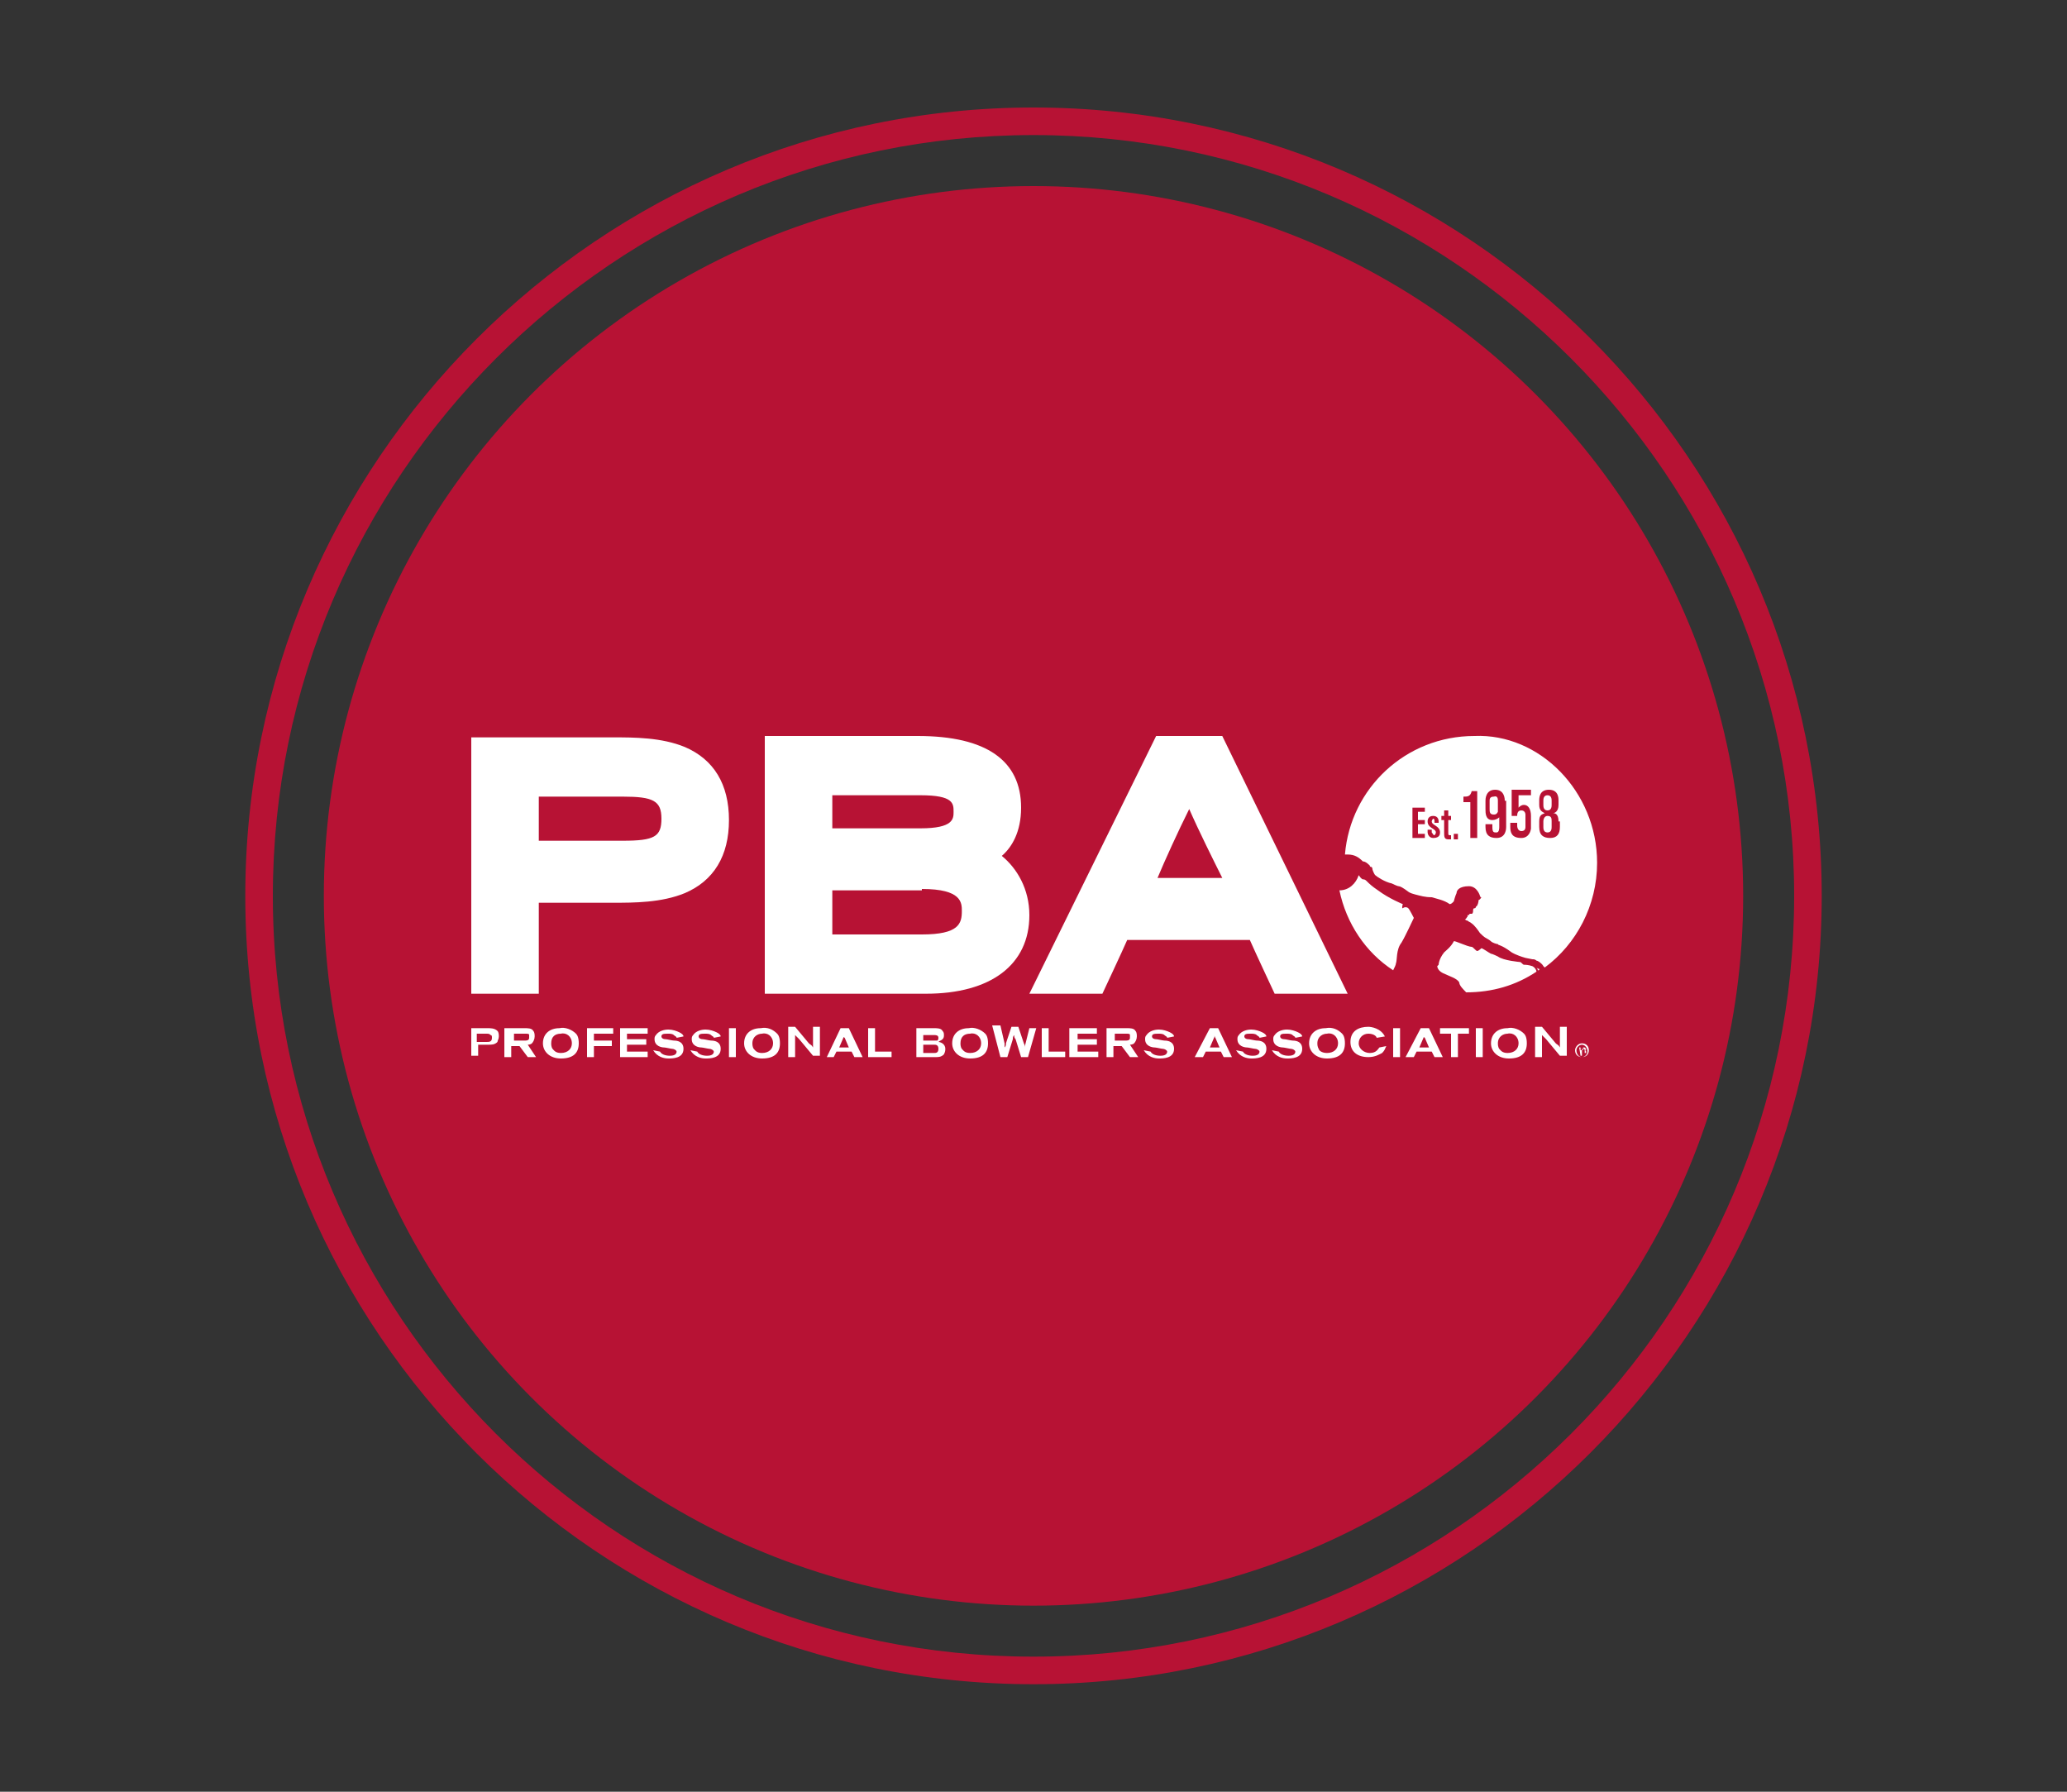
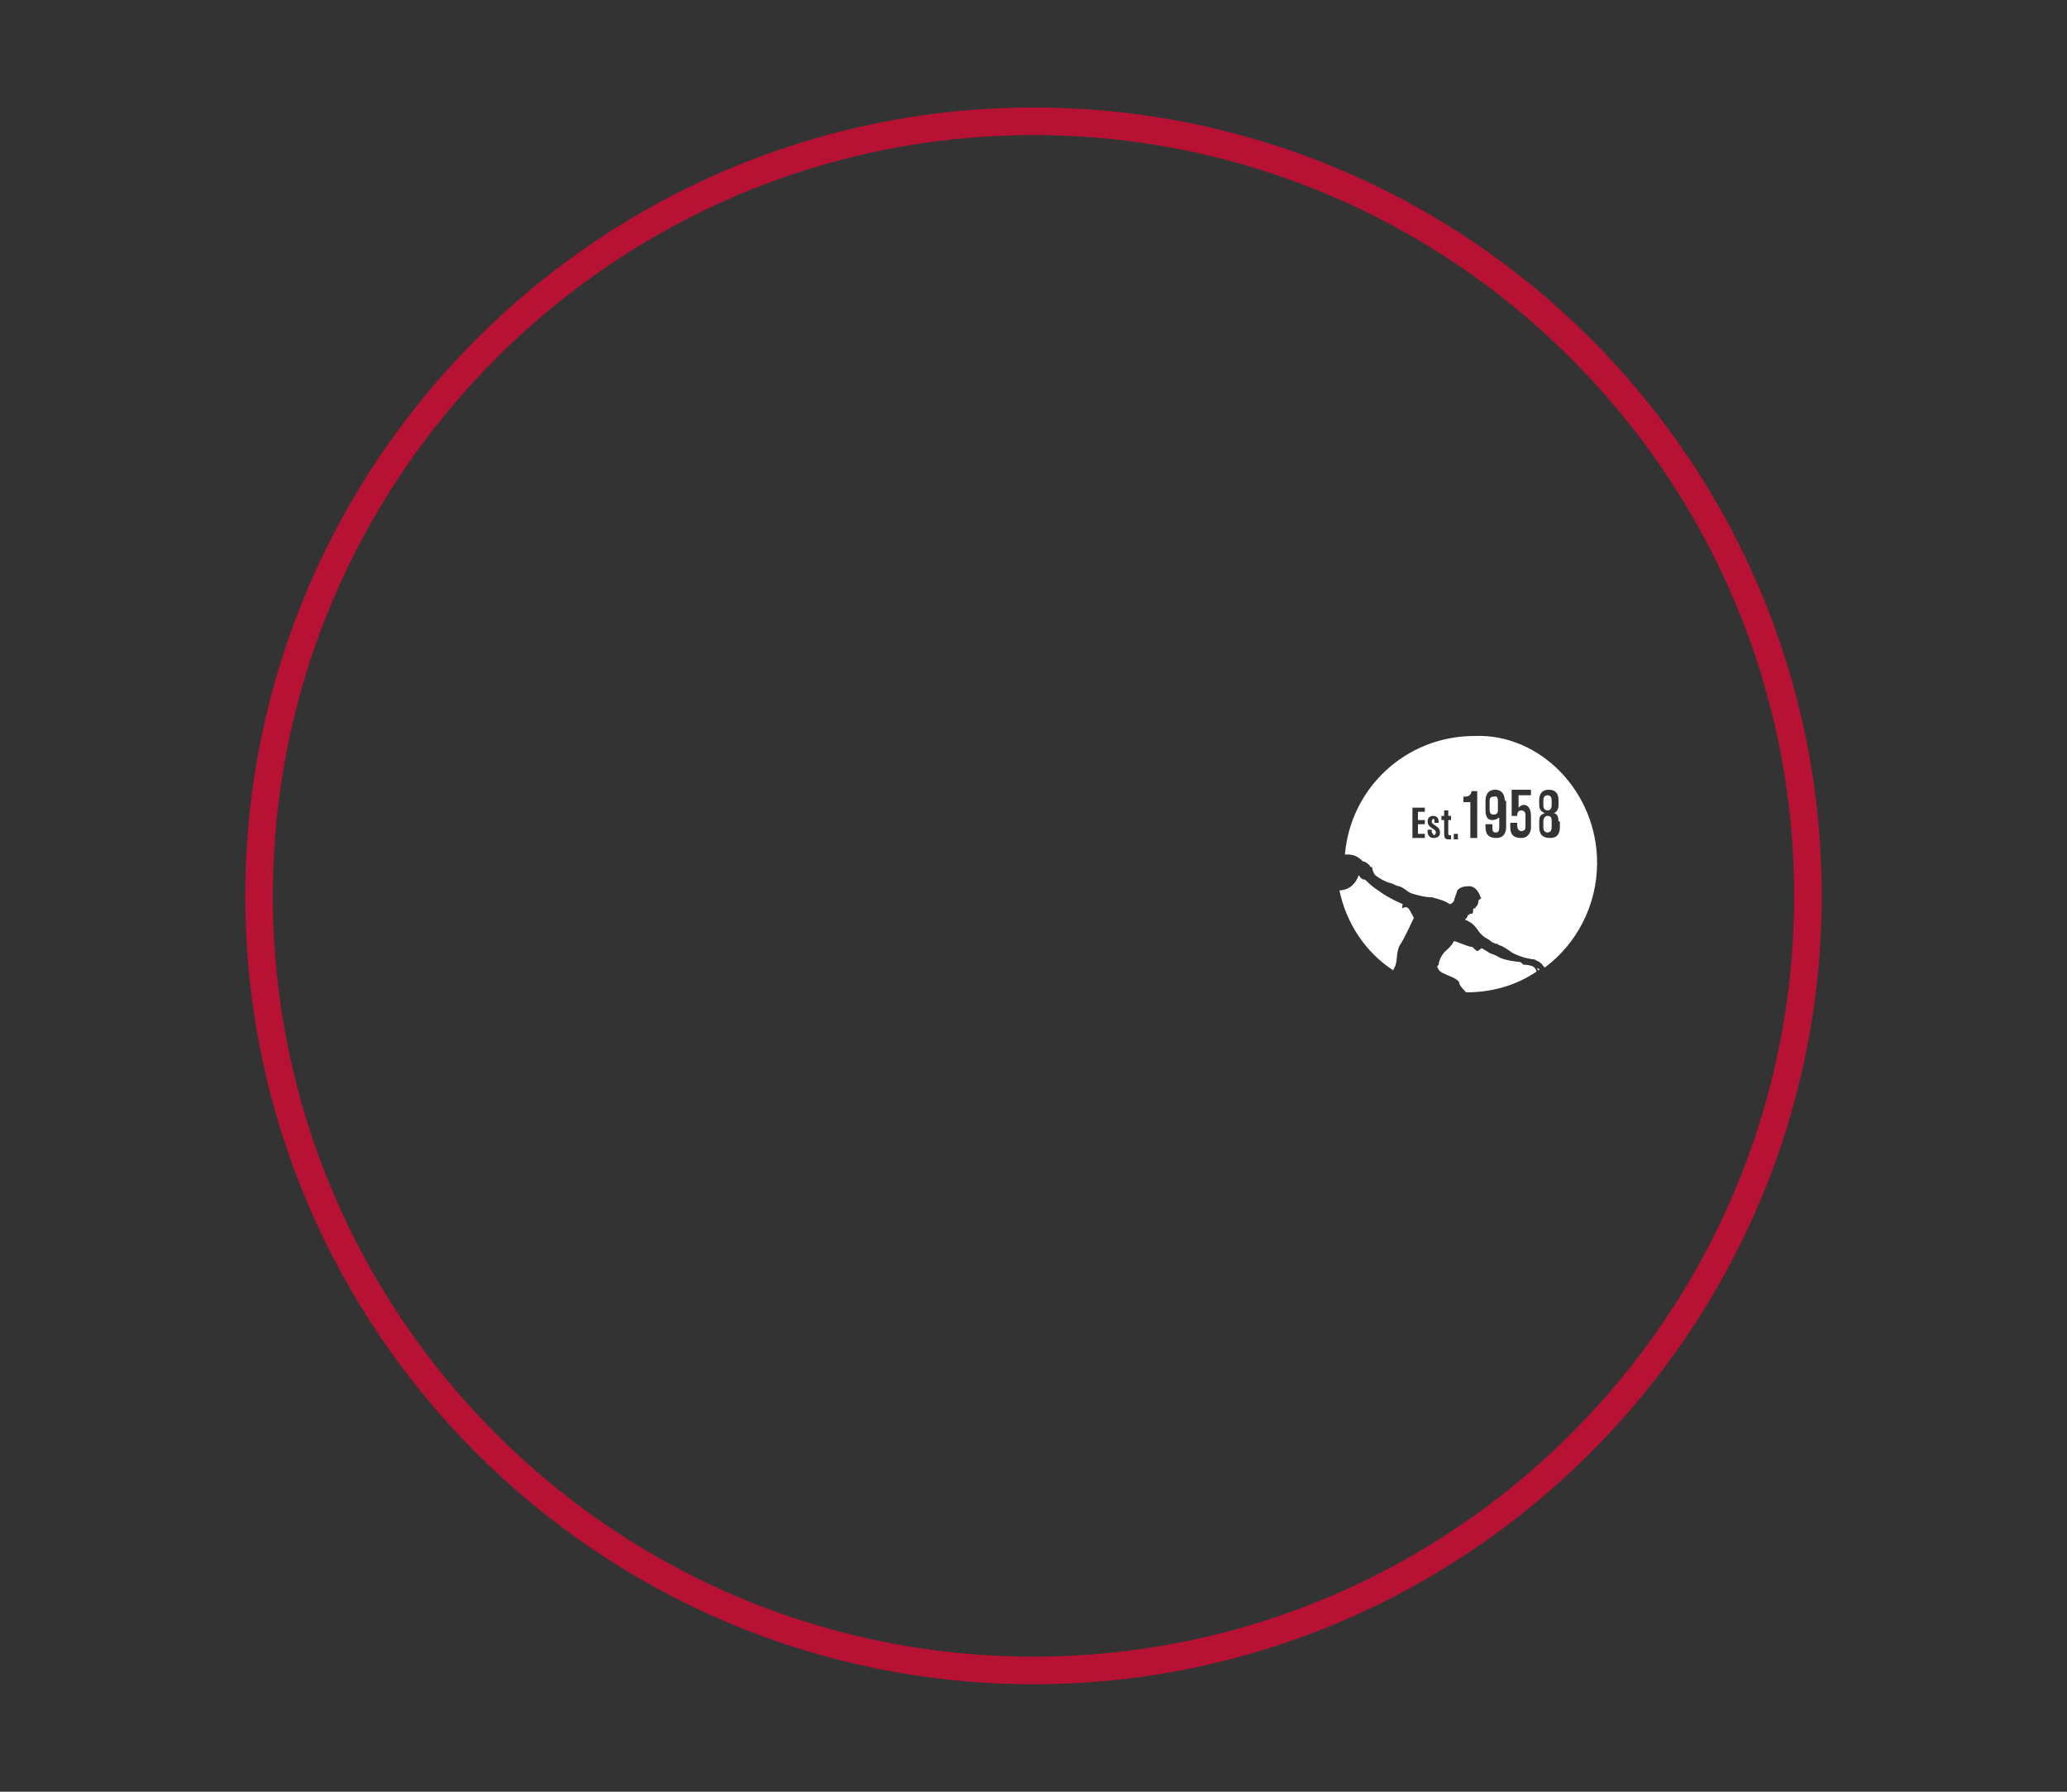
<svg xmlns="http://www.w3.org/2000/svg" version="1.1" id="Layer_1" x="0px" y="0px" viewBox="0 0 150 130" style="enable-background:new 0 0 150 130;" xml:space="preserve">
  <rect x="0" y="0" width="150" height="130" fill="#333333" stroke="none" />
  <style type="text/css">
	.st0{fill:#B71234;}
	.st1{fill:#FFFFFF;}
</style>
-   <circle class="st0" cx="75" cy="65" r="51.5" />
  <path class="st0" d="M75,122.2c-31.5,0-57.2-25.6-57.2-57.2C17.8,33.5,43.5,7.8,75,7.8s57.2,25.6,57.2,57.2  C132.2,96.5,106.5,122.2,75,122.2z M75,9.8C44.6,9.8,19.8,34.6,19.8,65s24.7,55.2,55.2,55.2c30.4,0,55.2-24.7,55.2-55.2  C130.2,34.6,105.4,9.8,75,9.8z" />
  <g>
-     <path class="st1" d="M34.2,53.4v18.7h4.9v-6.6h5.4c1.5,0,3.5,0,5.2-0.7c2.1-0.9,3.2-2.7,3.2-5.3c0-2.6-1.1-4.4-3.2-5.3   c-1.7-0.7-3.7-0.7-5.2-0.7H34.2z M45.2,57.8c2.2,0,2.8,0.3,2.8,1.6c0,1.3-0.5,1.6-2.8,1.6h-6.1v-3.2H45.2z M55.5,53.4v18.7h11.7   c4.7,0,7.5-2.1,7.5-5.7c0-1.9-0.9-3.4-2-4.3c0.7-0.6,1.4-1.7,1.4-3.5c0-3.4-2.5-5.2-7.5-5.2H55.5z M66.8,57.7   c2.4,0,2.4,0.6,2.4,1.2c0,0.5,0,1.2-2.4,1.2h-6.4v-2.4H66.8z M66.9,64.5c2.9,0,2.9,1,2.9,1.6c0,0.9-0.2,1.7-2.9,1.7h-6.5v-3.2H66.9   z M83.9,53.4l-9.2,18.7H80c0,0,1.5-3.2,1.8-3.9h8.9c0.3,0.7,1.8,3.9,1.8,3.9h5.3l-9.1-18.7H83.9z M86.3,58.7c0.7,1.6,1.8,3.8,2.4,5   h-4.7C84.5,62.5,85.5,60.3,86.3,58.7 M34.1,74.6h1.3c0.2,0,0.5,0,0.7,0.2c0.1,0.1,0.1,0.3,0.1,0.4c0,0.2-0.1,0.3-0.1,0.4   c-0.2,0.2-0.4,0.2-0.7,0.2h-0.7v0.8h-0.5V74.6z M34.7,75.6h0.6c0.2,0,0.4,0,0.4-0.3c0-0.1,0-0.2-0.1-0.2C35.5,75,35.5,75,35.2,75   h-0.6V75.6z M36.7,74.6h1.4c0.2,0,0.5,0,0.6,0.2c0.1,0.1,0.1,0.3,0.1,0.4c0,0.2-0.1,0.4-0.2,0.5c-0.1,0.1-0.3,0.1-0.3,0.1l0.6,0.9   h-0.6l-0.6-0.8h-0.6v0.8h-0.5V74.6z M37.3,75.5h0.8c0.1,0,0.3,0,0.3-0.2c0,0,0-0.1,0-0.2c0-0.1-0.1-0.1-0.3-0.1h-0.8V75.5z    M41.8,75c0.1,0.1,0.2,0.3,0.2,0.7c0,0.7-0.4,1.1-1.3,1.1c-0.8,0-1.3-0.5-1.3-1.1c0-0.7,0.5-1.1,1.2-1.1C41,74.5,41.5,74.7,41.8,75    M40,75.7c0,0.3,0.1,0.4,0.1,0.4c0.1,0.1,0.2,0.3,0.6,0.3c0.5,0,0.8-0.3,0.8-0.7c0-0.5-0.4-0.8-0.8-0.7C40.3,75,40,75.2,40,75.7    M42.6,76.7h0.5v-0.8h1.3v-0.4h-1.3V75h1.4v-0.4h-1.9V76.7z M45,76.7h2v-0.4h-1.5v-0.5h1.4v-0.4h-1.4V75H47v-0.4h-2V76.7z    M47.4,76.2c0.3,0.5,0.8,0.6,1.1,0.6c0.3,0,1.1,0,1.1-0.7c0-0.5-0.4-0.6-0.7-0.6c-0.1,0-0.5-0.1-0.6-0.1c-0.2,0-0.3-0.1-0.3-0.2   c0-0.2,0.2-0.2,0.5-0.2c0.1,0,0.3,0,0.4,0.1c0.1,0.1,0.2,0.1,0.2,0.2l0.5-0.1c0-0.1-0.1-0.2-0.3-0.3c-0.2-0.1-0.5-0.2-0.8-0.2   c-0.3,0-0.7,0.1-0.9,0.4c-0.1,0.1-0.1,0.2-0.1,0.3c0,0.5,0.5,0.6,0.7,0.6c0.1,0,0.5,0.1,0.6,0.1c0.1,0,0.3,0.1,0.3,0.2   c0,0.3-0.4,0.3-0.5,0.3c-0.3,0-0.6-0.1-0.7-0.3L47.4,76.2z M50.1,76.2c0.3,0.5,0.8,0.6,1.1,0.6c0.3,0,1.1,0,1.1-0.7   c0-0.5-0.4-0.6-0.7-0.6c-0.1,0-0.5-0.1-0.6-0.1c-0.2,0-0.3-0.1-0.3-0.2c0-0.2,0.2-0.2,0.5-0.2c0.1,0,0.3,0,0.4,0.1   c0.1,0.1,0.2,0.1,0.2,0.2l0.5-0.1c0-0.1-0.1-0.2-0.3-0.3c-0.2-0.1-0.5-0.2-0.8-0.2c-0.3,0-0.7,0.1-0.9,0.4   c-0.1,0.1-0.1,0.2-0.1,0.3c0,0.5,0.5,0.6,0.7,0.6c0.1,0,0.5,0.1,0.6,0.1c0.1,0,0.3,0.1,0.3,0.2c0,0.3-0.4,0.3-0.5,0.3   c-0.3,0-0.6-0.1-0.7-0.3L50.1,76.2z M52.9,76.7h0.5v-2.1h-0.5V76.7z M56.4,75c0.1,0.1,0.2,0.3,0.2,0.7c0,0.7-0.4,1.1-1.3,1.1   c-0.8,0-1.3-0.5-1.3-1.1c0-0.7,0.5-1.1,1.2-1.1C55.7,74.5,56.1,74.7,56.4,75 M54.6,75.7c0,0.3,0.1,0.4,0.1,0.4   c0.1,0.1,0.2,0.3,0.6,0.3c0.5,0,0.8-0.3,0.8-0.7c0-0.5-0.4-0.8-0.8-0.7C55,75,54.6,75.2,54.6,75.7 M57.2,76.7h0.5v-1.2   c0-0.2,0-0.2,0-0.4c0.1,0.1,0.2,0.2,0.3,0.3l1,1.2h0.5v-2.1H59v1.1c0,0.2,0,0.2,0,0.4c-0.1-0.2-0.2-0.2-0.3-0.3l-1-1.2h-0.5V76.7z    M61,74.6h0.6l1,2.1H62l-0.2-0.4h-1.1l-0.2,0.4H60L61,74.6z M61.3,75.3C61.3,75.2,61.3,75.2,61.3,75.3c0-0.1-0.1-0.1-0.1-0.2   C61.3,75.1,61.3,75.2,61.3,75.3c-0.1-0.1-0.1,0-0.1,0L60.9,76h0.7L61.3,75.3z M63,76.7h1.7v-0.4h-1.2v-1.7H63V76.7z M66.4,74.6h1.4   c0.2,0,0.5,0,0.6,0.2c0.1,0.1,0.1,0.2,0.1,0.3c0,0.1,0,0.2-0.1,0.3c-0.1,0.1-0.2,0.1-0.3,0.2c0.1,0,0.5,0.1,0.5,0.5   c0,0.1,0,0.2-0.1,0.4c-0.2,0.2-0.4,0.2-0.6,0.2h-1.4V74.6z M67,75.5h0.8c0.1,0,0.1,0,0.2,0c0.1,0,0.1-0.2,0.1-0.2   c0-0.2-0.2-0.2-0.3-0.2H67V75.5z M67,76.4h0.8c0.1,0,0.3,0,0.3-0.3c0-0.3-0.2-0.3-0.3-0.3H67V76.4z M71.5,75   c0.1,0.1,0.2,0.3,0.2,0.7c0,0.7-0.4,1.1-1.3,1.1c-0.8,0-1.3-0.5-1.3-1.1c0-0.7,0.5-1.1,1.2-1.1C70.7,74.5,71.2,74.7,71.5,75    M69.7,75.7c0,0.3,0.1,0.4,0.1,0.4c0.1,0.1,0.2,0.3,0.6,0.3c0.5,0,0.8-0.3,0.8-0.7c0-0.5-0.4-0.8-0.8-0.7   C70,75,69.7,75.2,69.7,75.7 M72.6,76.7h0.5l0.4-1.3c0-0.1,0-0.2,0.1-0.3c0,0.1,0,0.2,0.1,0.3l0.4,1.3h0.5l0.6-2.1h-0.5l-0.3,1.2   c0,0.1,0,0.2,0,0.3c0-0.2,0-0.2-0.1-0.4l-0.4-1.2h-0.5l-0.4,1.2c0,0.1,0,0.2-0.1,0.3c0-0.1,0-0.2,0-0.3l-0.3-1.3H72L72.6,76.7z    M75.6,76.7h1.7v-0.4h-1.2v-1.7h-0.5V76.7z M77.7,76.7h2v-0.4h-1.5v-0.5h1.4v-0.4h-1.4V75h1.4v-0.4h-2V76.7z M80.4,74.6h1.4   c0.2,0,0.5,0,0.6,0.2c0.1,0.1,0.1,0.3,0.1,0.4c0,0.2-0.1,0.4-0.2,0.5c-0.1,0.1-0.3,0.1-0.3,0.1l0.6,0.9h-0.6l-0.6-0.8h-0.6v0.8   h-0.5V74.6z M80.9,75.5h0.8c0.1,0,0.3,0,0.3-0.2c0,0,0-0.1,0-0.2c0-0.1-0.1-0.1-0.3-0.1h-0.8V75.5z M83,76.2   c0.3,0.5,0.8,0.6,1.1,0.6c0.3,0,1.1,0,1.1-0.7c0-0.5-0.4-0.6-0.7-0.6c-0.1,0-0.5-0.1-0.6-0.1c-0.2,0-0.3-0.1-0.3-0.2   c0-0.2,0.2-0.2,0.5-0.2c0.1,0,0.3,0,0.4,0.1c0.1,0.1,0.2,0.1,0.2,0.2l0.5-0.1c0-0.1-0.1-0.2-0.3-0.3c-0.2-0.1-0.5-0.2-0.8-0.2   c-0.3,0-0.7,0.1-0.9,0.4c-0.1,0.1-0.1,0.2-0.1,0.3c0,0.5,0.5,0.6,0.7,0.6c0.1,0,0.5,0.1,0.6,0.1c0.1,0,0.3,0.1,0.3,0.2   c0,0.3-0.4,0.3-0.5,0.3c-0.3,0-0.6-0.1-0.7-0.3L83,76.2z M87.8,74.6h0.6l1,2.1h-0.6l-0.2-0.4h-1.1l-0.2,0.4h-0.6L87.8,74.6z    M88.2,75.3C88.2,75.2,88.2,75.2,88.2,75.3c0-0.1-0.1-0.1-0.1-0.2C88.1,75.1,88.1,75.2,88.2,75.3c-0.1-0.1-0.1,0-0.1,0L87.8,76h0.7   L88.2,75.3z M89.7,76.2c0.3,0.5,0.8,0.6,1.1,0.6c0.3,0,1.1,0,1.1-0.7c0-0.5-0.4-0.6-0.7-0.6c-0.1,0-0.5-0.1-0.6-0.1   c-0.2,0-0.3-0.1-0.3-0.2c0-0.2,0.2-0.2,0.5-0.2c0.1,0,0.3,0,0.4,0.1c0.1,0.1,0.2,0.1,0.2,0.2l0.5-0.1c0-0.1-0.1-0.2-0.3-0.3   c-0.2-0.1-0.5-0.2-0.8-0.2c-0.3,0-0.7,0.1-0.9,0.4c-0.1,0.1-0.1,0.2-0.1,0.3c0,0.5,0.5,0.6,0.7,0.6c0.1,0,0.5,0.1,0.6,0.1   c0.1,0,0.3,0.1,0.3,0.2c0,0.3-0.4,0.3-0.5,0.3c-0.3,0-0.6-0.1-0.7-0.3L89.7,76.2z M92.3,76.2c0.3,0.5,0.8,0.6,1.1,0.6   c0.3,0,1.1,0,1.1-0.7c0-0.5-0.4-0.6-0.7-0.6c-0.1,0-0.5-0.1-0.6-0.1c-0.2,0-0.3-0.1-0.3-0.2c0-0.2,0.2-0.2,0.5-0.2   c0.1,0,0.3,0,0.4,0.1c0.1,0.1,0.2,0.1,0.2,0.2l0.5-0.1c0-0.1-0.1-0.2-0.3-0.3c-0.2-0.1-0.5-0.2-0.8-0.2c-0.3,0-0.7,0.1-0.9,0.4   c-0.1,0.1-0.1,0.2-0.1,0.3c0,0.5,0.5,0.6,0.7,0.6c0.1,0,0.5,0.1,0.6,0.1c0.1,0,0.3,0.1,0.3,0.2c0,0.3-0.4,0.3-0.5,0.3   c-0.3,0-0.6-0.1-0.7-0.3L92.3,76.2z M97.4,75c0.1,0.1,0.2,0.3,0.2,0.7c0,0.7-0.4,1.1-1.3,1.1c-0.8,0-1.3-0.5-1.3-1.1   c0-0.7,0.5-1.1,1.2-1.1C96.7,74.5,97.1,74.7,97.4,75 M95.6,75.7c0,0.3,0.1,0.4,0.1,0.4c0,0.1,0.2,0.3,0.6,0.3   c0.5,0,0.8-0.3,0.8-0.7c0-0.5-0.4-0.8-0.8-0.7C96,75,95.6,75.2,95.6,75.7 M100.1,76c-0.1,0.1-0.2,0.4-0.7,0.4   c-0.4,0-0.8-0.3-0.8-0.7c0-0.4,0.3-0.7,0.7-0.7c0.4,0,0.6,0.2,0.6,0.3l0.6-0.1c-0.3-0.6-1-0.7-1.2-0.7c-0.7,0-1.3,0.3-1.3,1.1   c0,0.7,0.5,1.1,1.3,1.1c0.5,0,0.8-0.2,1-0.3c0.2-0.2,0.2-0.3,0.3-0.5L100.1,76z M101.1,76.7h0.5v-2.1h-0.5V76.7z M103.1,74.6h0.6   l1,2.1h-0.6l-0.2-0.4h-1.1l-0.2,0.4h-0.6L103.1,74.6z M103.4,75.3C103.4,75.2,103.4,75.2,103.4,75.3c0-0.1,0-0.1-0.1-0.2   C103.4,75.1,103.4,75.2,103.4,75.3c-0.1-0.1-0.1,0-0.1,0L103,76h0.7L103.4,75.3z M104.5,75h0.8v1.7h0.5V75h0.8v-0.4h-2.1V75z    M107.1,76.7h0.5v-2.1h-0.5V76.7z M110.6,75c0.1,0.1,0.2,0.3,0.2,0.7c0,0.7-0.4,1.1-1.3,1.1c-0.8,0-1.3-0.5-1.3-1.1   c0-0.7,0.5-1.1,1.2-1.1C109.8,74.5,110.3,74.7,110.6,75 M108.7,75.7c0,0.3,0.1,0.4,0.1,0.4c0.1,0.1,0.2,0.3,0.6,0.3   c0.5,0,0.8-0.3,0.8-0.7c0-0.5-0.4-0.8-0.8-0.7C109.1,75,108.7,75.2,108.7,75.7 M111.4,76.7h0.5v-1.2c0-0.2,0-0.2,0-0.4   c0.1,0.1,0.2,0.2,0.3,0.3l1,1.2h0.5v-2.1h-0.5v1.1c0,0.2,0,0.2,0,0.4c-0.1-0.2-0.2-0.2-0.3-0.3l-1-1.2h-0.5V76.7z M114.8,75.7   c0.3,0,0.5,0.2,0.5,0.5c0,0.3-0.2,0.5-0.5,0.5c-0.3,0-0.5-0.2-0.5-0.5C114.3,76,114.5,75.7,114.8,75.7L114.8,75.7z M114.8,75.8   c-0.2,0-0.4,0.2-0.4,0.4c0,0.3,0.2,0.5,0.4,0.5c0.2,0,0.4-0.2,0.4-0.4C115.2,76,115,75.8,114.8,75.8L114.8,75.8z M114.7,76.6   L114.7,76.6l-0.1-0.6c0,0,0.1,0,0.2,0c0.1,0,0.1,0,0.2,0c0,0,0.1,0.1,0.1,0.1c0,0.1-0.1,0.1-0.1,0.1v0c0.1,0,0.1,0.1,0.1,0.1   c0,0.1,0,0.1,0,0.1h-0.1c0,0,0-0.1,0-0.2c0-0.1-0.1-0.1-0.1-0.1h-0.1V76.6z M114.7,76.2L114.7,76.2c0.1,0,0.2,0,0.2-0.1   c0-0.1,0-0.1-0.1-0.1c0,0-0.1,0-0.1,0V76.2z" />
    <path class="st1" d="M102.2,65.9c0.1,0.1,0.4,0.7,0.4,0.7c-0.1,0.2-0.6,1.3-0.9,1.8c-0.4,0.5-0.3,1.3-0.4,1.5   c0,0.1-0.1,0.3-0.2,0.5c-2-1.3-3.4-3.4-3.9-5.8h0c0.7,0,1.2-0.5,1.4-1.1c0.2,0.3,0.3,0.3,0.3,0.3c0.3,0,0.2,0.2,1.1,0.8   c0.8,0.6,1.8,1,1.8,1c0,0-0.1,0.3,0,0.3C101.9,65.8,102.1,65.8,102.2,65.9z M112,58.4v-0.3c0-0.1,0-0.4,0.3-0.4   c0.3,0,0.3,0.3,0.3,0.4v0.3c0,0.1,0,0.4-0.3,0.4C112,58.8,112,58.5,112,58.4z M108.7,58.1v0.8c-0.1,0.2-0.2,0.2-0.3,0.2   c-0.3,0-0.3-0.2-0.3-0.4v-0.6c0-0.1,0-0.3,0.3-0.3C108.7,57.7,108.7,58,108.7,58.1z M112.6,59.6V60c0,0.1,0,0.4-0.3,0.4   c-0.3,0-0.3-0.3-0.3-0.4v-0.4c0-0.2,0.1-0.4,0.3-0.4C112.6,59.2,112.6,59.4,112.6,59.6z M111.5,70.5   C111.5,70.5,111.6,70.5,111.5,70.5c-1.5,1-3.2,1.5-5.1,1.5c-0.2-0.2-0.5-0.5-0.5-0.7c-0.1-0.3-0.8-0.5-1.2-0.7   c-0.4-0.2-0.4-0.5-0.4-0.5c0,0,0.1-0.1,0.1-0.1s0-0.4,0.4-0.9c0.1-0.1,0.5-0.4,0.7-0.8c0-0.1,1,0.4,1.3,0.4c0.1,0,0.3,0.3,0.4,0.3   c0.1,0,0.3-0.2,0.3-0.2c0.1,0,0.5,0.3,0.7,0.4c0.1,0,0.5,0.2,0.5,0.2c0.4,0.3,1.6,0.4,1.6,0.4c0.1,0,0.2,0.2,0.3,0.2   c0.1,0,0.3,0,0.6,0.1C111.4,70.2,111.5,70.4,111.5,70.5z M115.9,62.6c0,3.1-1.5,5.9-3.8,7.6c0,0-0.1-0.1-0.1-0.1   c-0.1-0.2-0.4-0.4-0.5-0.4c-0.1-0.1-0.2-0.1-0.3-0.1c0,0-0.5-0.1-0.5-0.1c-0.7-0.2-1-0.4-1-0.4c-0.8-0.6-1-0.5-1-0.6   c-0.1,0-0.4-0.1-0.5-0.2c-0.1-0.1-0.3-0.2-0.3-0.2c-0.2-0.1-0.4-0.3-0.5-0.4c-0.4-0.6-0.6-0.7-0.6-0.7c-0.1-0.1-0.2-0.1-0.3-0.2   c-0.1,0-0.2-0.1-0.2-0.1c0.1,0,0.1-0.1,0.2-0.2c0,0,0,0,0,0c0,0,0-0.1,0-0.1l0.1,0c0-0.1,0.1-0.1,0.1-0.1c0,0,0.1,0,0.1,0   c0.1,0,0.1-0.2,0.1-0.2c0-0.1,0-0.2,0.1-0.2c0.1,0,0.1-0.1,0.1-0.1c0,0,0.1-0.1,0.1-0.1c0.1-0.2,0.1-0.4,0.1-0.4   c0.1,0,0.2-0.2,0.2-0.2c-0.1,0-0.1-0.1-0.1-0.1c0,0-0.2-0.7-0.8-0.7c-0.7,0-0.9,0.3-0.9,0.5c-0.1,0.2-0.2,0.6-0.2,0.6   c0,0-0.1,0.1-0.1,0.1c-0.1,0.1-0.2,0.1-0.2,0.1c-0.4-0.3-1-0.4-1.3-0.5c-0.5,0-0.8-0.1-1.2-0.2c-0.4-0.1-0.5-0.2-0.5-0.2   c-0.4-0.3-0.6-0.4-0.7-0.4c-0.1,0-0.5-0.2-0.5-0.2c-0.5-0.1-1.1-0.5-1.2-0.6c-0.1-0.1-0.2-0.4-0.2-0.4c0,0,0-0.2-0.1-0.2   c-0.1,0-0.1-0.1-0.1-0.1c-0.1-0.1-0.3-0.3-0.5-0.3c-0.3-0.3-0.6-0.5-1.1-0.5c-0.1,0-0.1,0-0.2,0c0.4-4.8,4.4-8.6,9.4-8.6   C111.7,53.2,115.9,57.4,115.9,62.6z M103.5,60.5h-0.6v-0.7h0.5v-0.3h-0.5v-0.6h0.5v-0.3h-0.9v2.2h0.9V60.5z M104.5,60.4   c0-0.5-0.6-0.5-0.6-0.8c0-0.1,0.1-0.2,0.1-0.2c0.1,0,0.1,0.1,0.1,0.2v0.1h0.3v-0.1c0-0.2-0.1-0.4-0.4-0.4c-0.3,0-0.4,0.2-0.4,0.4   c0,0.5,0.6,0.5,0.6,0.8c0,0.1-0.1,0.2-0.1,0.2c-0.1,0-0.1-0.1-0.2-0.2v-0.2h-0.3v0.2c0,0.1,0.1,0.4,0.4,0.4   C104.3,60.8,104.5,60.7,104.5,60.4z M105.3,60.6c-0.2,0-0.2,0-0.2-0.2v-0.9h0.2v-0.3h-0.2v-0.4h-0.3v0.4h-0.2v0.3h0.2v0.9   c0,0.3,0,0.5,0.3,0.5c0.1,0,0.1,0,0.2,0V60.6z M105.8,60.5h-0.3v0.4h0.3V60.5z M107.2,57.4h-0.4c-0.1,0.4-0.3,0.4-0.6,0.4v0.4h0.5   v2.6h0.5V57.4z M109.2,58.1c0-0.1,0-0.8-0.7-0.8c-0.7,0-0.7,0.7-0.7,0.8v0.6c0,0.3,0,0.8,0.5,0.8c0.2,0,0.4-0.1,0.5-0.2V60   c0,0.1,0,0.4-0.2,0.4c-0.2,0-0.3,0-0.3-0.4l0-0.2h-0.5l0,0.2c0,0.6,0.3,0.8,0.8,0.8c0.7,0,0.7-0.7,0.7-0.8V58.1z M111.1,59.2   c0-0.5-0.2-0.8-0.5-0.8c-0.2,0-0.3,0.1-0.4,0.2v-0.9h0.9v-0.4h-1.4v1.9h0.4c0-0.1,0-0.4,0.3-0.4c0.3,0,0.3,0.3,0.3,0.3v0.9   c0,0.2-0.1,0.3-0.3,0.3c-0.2,0-0.3-0.2-0.3-0.4v-0.2h-0.5V60c0,0.4,0.1,0.8,0.8,0.8c0.6,0,0.7-0.6,0.7-0.7V59.2z M113.1,59.6   c0-0.6-0.3-0.6-0.4-0.6c0.1,0,0.4-0.1,0.4-0.6v-0.3c0-0.2,0-0.8-0.7-0.8c-0.7,0-0.7,0.6-0.7,0.8v0.3c0,0.4,0.2,0.5,0.4,0.6   c-0.2,0.1-0.4,0.1-0.4,0.6V60c0,0.6,0.3,0.8,0.8,0.8c0.5,0,0.7-0.3,0.7-0.8V59.6z M111.6,70.4L111.6,70.4c0.1,0,0.1,0,0.1-0.1   c-0.1,0-0.2-0.1-0.2-0.1C111.5,70.2,111.6,70.3,111.6,70.4z" />
  </g>
</svg>